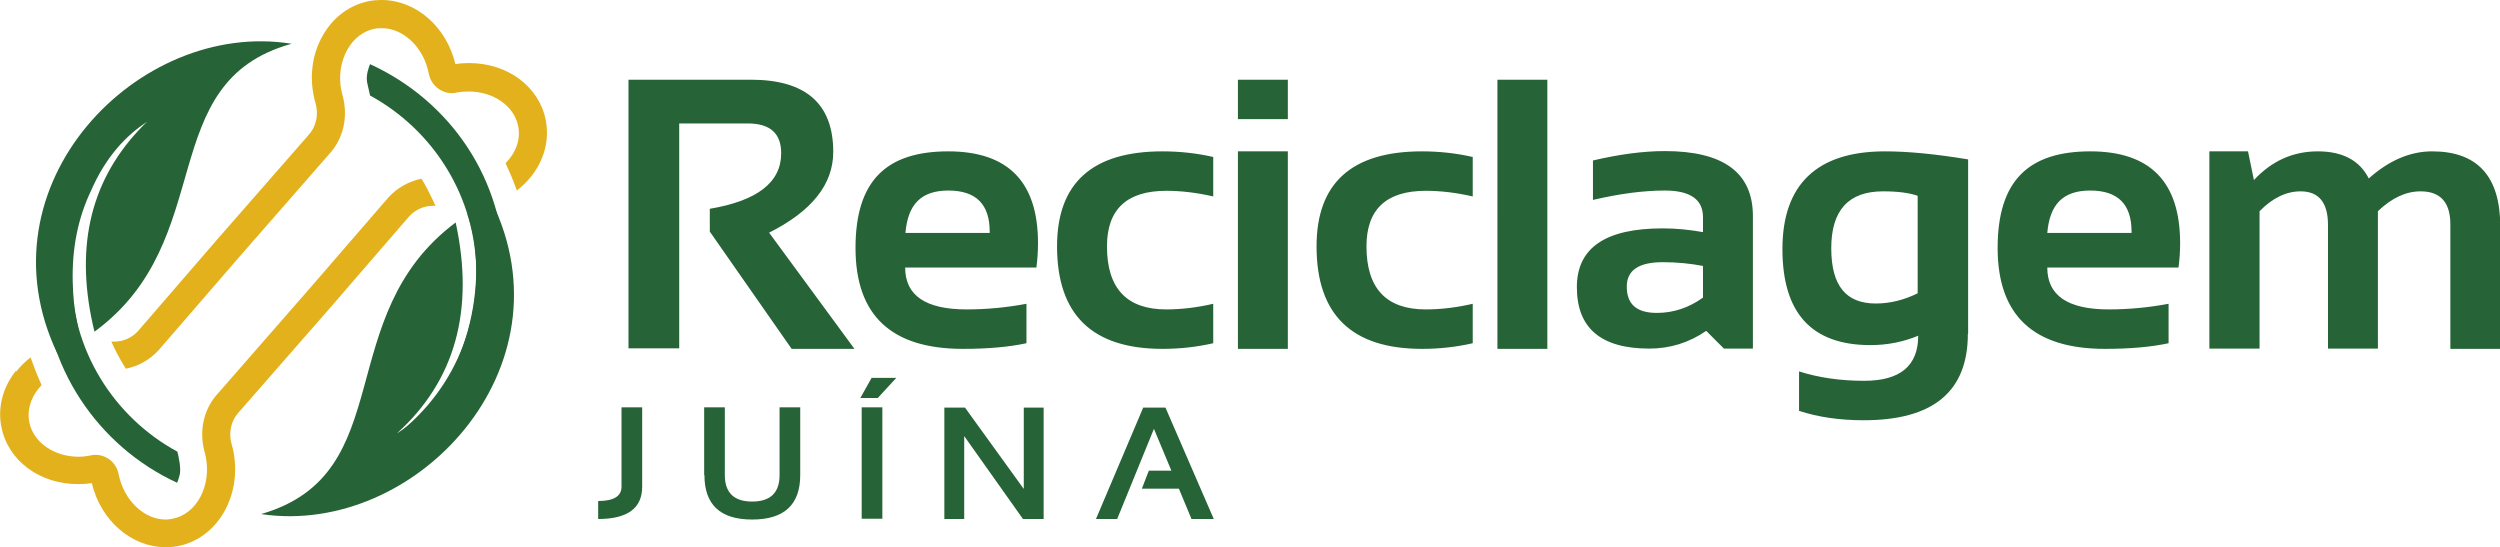
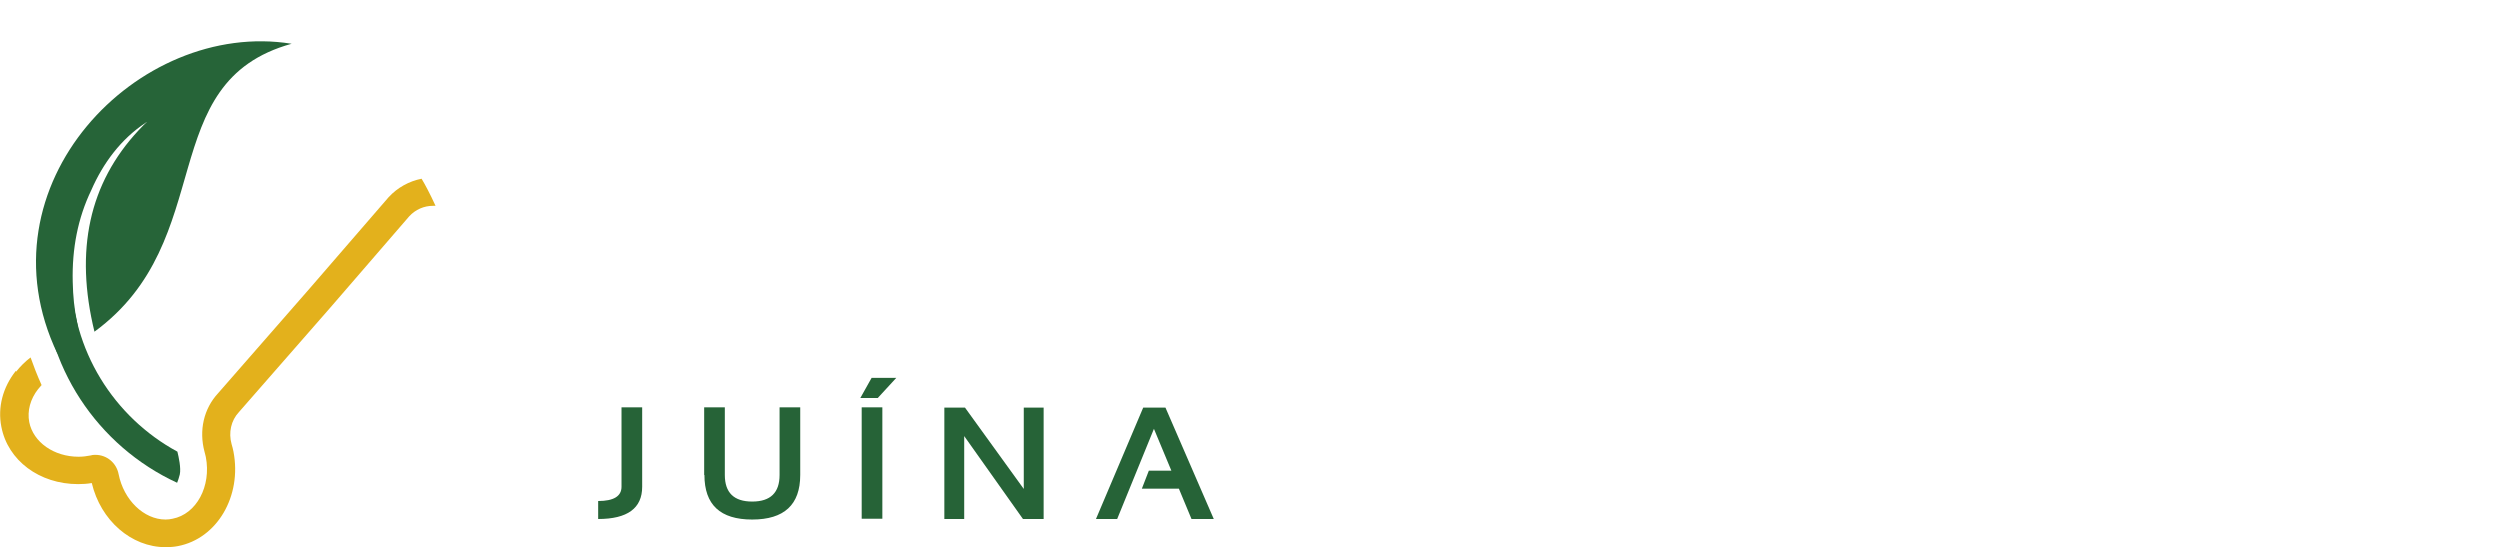
<svg xmlns="http://www.w3.org/2000/svg" id="Camada_2" data-name="Camada 2" viewBox="0 0 93.16 20.39">
  <defs>
    <style>
      .cls-1 {
        fill: #266438;
      }

      .cls-1, .cls-2 {
        fill-rule: evenodd;
      }

      .cls-2 {
        fill: #e3b11c;
      }

      .cls-3 {
        fill: #266337;
      }
    </style>
  </defs>
  <g id="Camada_1-2" data-name="Camada 1">
    <g>
-       <path class="cls-3" d="M82.33,13v-7.36h1.44l.22,1.07c.66-.71,1.45-1.07,2.38-1.07s1.56.34,1.9,1.01c.75-.67,1.54-1.01,2.36-1.01,1.69,0,2.54.93,2.54,2.8v4.56h-1.86v-4.64c0-.82-.37-1.23-1.11-1.23-.55,0-1.08.25-1.59.74v5.12h-1.86v-4.61c0-.83-.34-1.25-1.02-1.25-.54,0-1.05.25-1.53.74v5.12h-1.86ZM76.29,8.68h3.14v-.05c0-1.02-.51-1.53-1.54-1.53s-1.51.53-1.6,1.58ZM77.89,5.64c2.24,0,3.35,1.14,3.35,3.42,0,.3-.02.61-.06.91h-4.89c0,1.04.76,1.56,2.29,1.56.74,0,1.49-.07,2.23-.21v1.47c-.65.14-1.44.21-2.37.21-2.67,0-4-1.25-4-3.76s1.15-3.6,3.46-3.6ZM73.33,12.44c0,2.15-1.29,3.22-3.88,3.22-.91,0-1.71-.12-2.41-.35v-1.47c.72.23,1.52.35,2.43.35,1.34,0,2.01-.56,2.01-1.68-.55.23-1.15.35-1.78.35-2.19,0-3.28-1.19-3.28-3.58s1.27-3.64,3.82-3.64c.86,0,1.89.1,3.1.3v6.5ZM71.47,7.3c-.3-.11-.74-.17-1.3-.17-1.29,0-1.93.71-1.93,2.12s.56,2.06,1.66,2.06c.53,0,1.05-.13,1.56-.38v-3.63ZM63.46,9.91c-.47-.09-.97-.14-1.5-.14-.89,0-1.34.3-1.34.91,0,.66.37.98,1.12.98.62,0,1.19-.19,1.72-.57v-1.18ZM58.76,10.7c0-1.46,1.06-2.19,3.2-2.19.5,0,1,.05,1.5.14v-.56c0-.66-.48-.99-1.42-.99-.8,0-1.7.12-2.68.35v-1.47c.98-.23,1.87-.35,2.68-.35,2.19,0,3.28.81,3.28,2.42v4.94h-1.08l-.66-.66c-.64.44-1.35.66-2.12.66-1.8,0-2.7-.76-2.7-2.29ZM57.66,2.97v10.03h-1.86V2.97h1.86ZM54.88,12.79c-.61.14-1.24.21-1.89.21-2.62,0-3.93-1.27-3.93-3.82,0-2.36,1.31-3.54,3.93-3.54.65,0,1.28.07,1.89.21v1.47c-.61-.14-1.19-.21-1.75-.21-1.47,0-2.21.69-2.21,2.07,0,1.57.74,2.35,2.21,2.35.56,0,1.15-.07,1.75-.21v1.47ZM47.99,5.64v7.36h-1.86v-7.36h1.86ZM47.99,2.97v1.47h-1.86v-1.47h1.86ZM45.21,12.79c-.61.14-1.24.21-1.89.21-2.62,0-3.93-1.27-3.93-3.82,0-2.36,1.31-3.54,3.93-3.54.65,0,1.28.07,1.89.21v1.47c-.61-.14-1.19-.21-1.75-.21-1.47,0-2.21.69-2.21,2.07,0,1.57.74,2.35,2.21,2.35.56,0,1.15-.07,1.75-.21v1.47ZM33.74,8.68h3.14v-.05c0-1.02-.51-1.53-1.54-1.53s-1.51.53-1.6,1.58ZM35.33,5.64c2.24,0,3.35,1.14,3.35,3.42,0,.3-.02.61-.06.91h-4.89c0,1.04.76,1.56,2.29,1.56.74,0,1.49-.07,2.23-.21v1.47c-.65.14-1.44.21-2.37.21-2.67,0-4-1.25-4-3.76s1.15-3.6,3.46-3.6ZM23.42,12.98V2.97h4.56c2.05,0,3.07.9,3.07,2.69,0,1.21-.8,2.21-2.39,3.01l3.18,4.33h-2.34l-3.05-4.37v-.85c1.78-.3,2.66-.99,2.66-2.07,0-.74-.41-1.11-1.25-1.11h-2.55v8.38h-1.89Z" />
      <path class="cls-3" d="M41.63,19.34h-.79l1.76-4.15h.83l1.8,4.15h-.83l-.47-1.13h-1.38l.26-.67h.84l-.65-1.56-1.37,3.36ZM35.19,19.34v-4.15h.77l2.19,3.03v-3.03h.74v4.15h-.77l-2.19-3.09v3.09h-.74ZM32.47,14.08h.93l-.69.75h-.65l.42-.75ZM32.88,15.18v4.15h-.77v-4.15h.77ZM26.24,17.7v-2.52h.77v2.52c0,.66.34.99,1.02.99s1.02-.33,1.02-.99v-2.52h.77v2.52c0,1.11-.6,1.66-1.79,1.66s-1.78-.55-1.78-1.66ZM23.93,15.18v2.96c0,.8-.55,1.2-1.64,1.2v-.67c.58,0,.87-.18.87-.53v-2.96h.77Z" />
      <path class="cls-2" d="M.59,13.82c-.49.62-.68,1.36-.54,2.08.24,1.26,1.42,2.14,2.86,2.14.17,0,.34-.01.51-.04.33,1.39,1.47,2.39,2.75,2.39.15,0,.31-.01.46-.04,1.46-.28,2.39-1.86,2.07-3.52-.02-.09-.04-.19-.07-.28-.12-.43-.02-.88.27-1.19l3.42-3.91,2.93-3.39c.23-.25.55-.39.88-.39.03,0,.07,0,.1,0-.21-.46-.4-.81-.52-1.01-.46.09-.9.33-1.23.69l-2.95,3.41-3.4,3.89c-.54.58-.72,1.39-.51,2.18.02.06.03.13.05.2.21,1.09-.35,2.13-1.24,2.3-.09.02-.17.03-.26.03-.81,0-1.56-.73-1.75-1.69h0c-.08-.42-.44-.72-.86-.72-.06,0-.11,0-.17.02h0c-.15.03-.31.05-.46.05-.92,0-1.69-.54-1.84-1.29-.08-.42.04-.86.33-1.23.04-.05.09-.1.13-.15-.16-.35-.32-.77-.41-1.03-.2.15-.38.33-.54.53" />
-       <path class="cls-2" d="M20.34,4.49c-.24-1.26-1.42-2.14-2.86-2.14-.17,0-.34.01-.51.04-.33-1.39-1.47-2.39-2.75-2.39-.15,0-.31.01-.46.04-.72.14-1.34.59-1.73,1.28-.38.66-.5,1.46-.34,2.25.02.09.04.19.07.28.12.43.02.88-.27,1.19l-3.42,3.91-2.93,3.39c-.23.25-.55.39-.88.39-.04,0-.07,0-.11,0,.11.25.28.6.54,1.01.46-.09.89-.33,1.22-.69l2.95-3.41,3.4-3.89c.54-.58.72-1.39.51-2.18-.02-.06-.03-.13-.05-.2-.11-.54-.02-1.09.23-1.53.24-.42.6-.69,1.02-.77.09-.02.17-.02.26-.02.81,0,1.57.73,1.75,1.7.08.41.44.72.86.72.06,0,.11,0,.17-.02.15-.03.31-.04.46-.04.92,0,1.69.54,1.84,1.29.1.5-.09,1-.47,1.38.12.26.28.62.42,1.02.82-.63,1.27-1.61,1.08-2.6" />
      <path class="cls-1" d="M6.61,16.83c-2.36-1.28-3.96-3.78-3.96-6.64,0-3.26,2.08-6.05,4.99-7.1-.14-.24-.22-.51-.22-.8,0-.08,0-.16.02-.23C4.04,3.21,1.6,6.42,1.6,10.19c0,3.45,2.05,6.44,5,7.8.03-.08.07-.18.1-.31.05-.24-.04-.65-.09-.85" />
-       <path class="cls-1" d="M13.79,2.39c-.05.12-.16.42-.11.68.04.19.08.37.11.49,2.35,1.28,3.96,3.77,3.96,6.64,0,3-1.76,5.6-4.31,6.82.09.28.15.57.15.88,0,.07,0,.13,0,.2,3.07-1.31,5.22-4.36,5.22-7.9s-2.05-6.44-5-7.8" />
-       <path class="cls-1" d="M9.75,19.16c5.71.84,11.64-5.43,8.56-11.68-.32.16-.62.34-.89.51.85,2.31.06,6.53-2.63,8.16,2.17-1.96,2.9-4.59,2.19-7.86-4.67,3.49-2.06,9.35-7.23,10.86" />
      <path class="cls-1" d="M10.86,1.63C5.15.71-.86,6.9,2.14,13.18c.31-.15.6-.32.87-.49-.06-.24-.1-.47-.14-.7-.1-.46-.15-.96-.16-1.49-.03-1.23.19-2.37.69-3.41.44-1.01,1.11-1.91,2.02-2.51h0s.06-.05.09-.07c-.12.11-.23.22-.34.34-1.85,1.98-2.39,4.48-1.65,7.51,4.67-3.42,2.17-9.3,7.35-10.73" />
    </g>
  </g>
</svg>